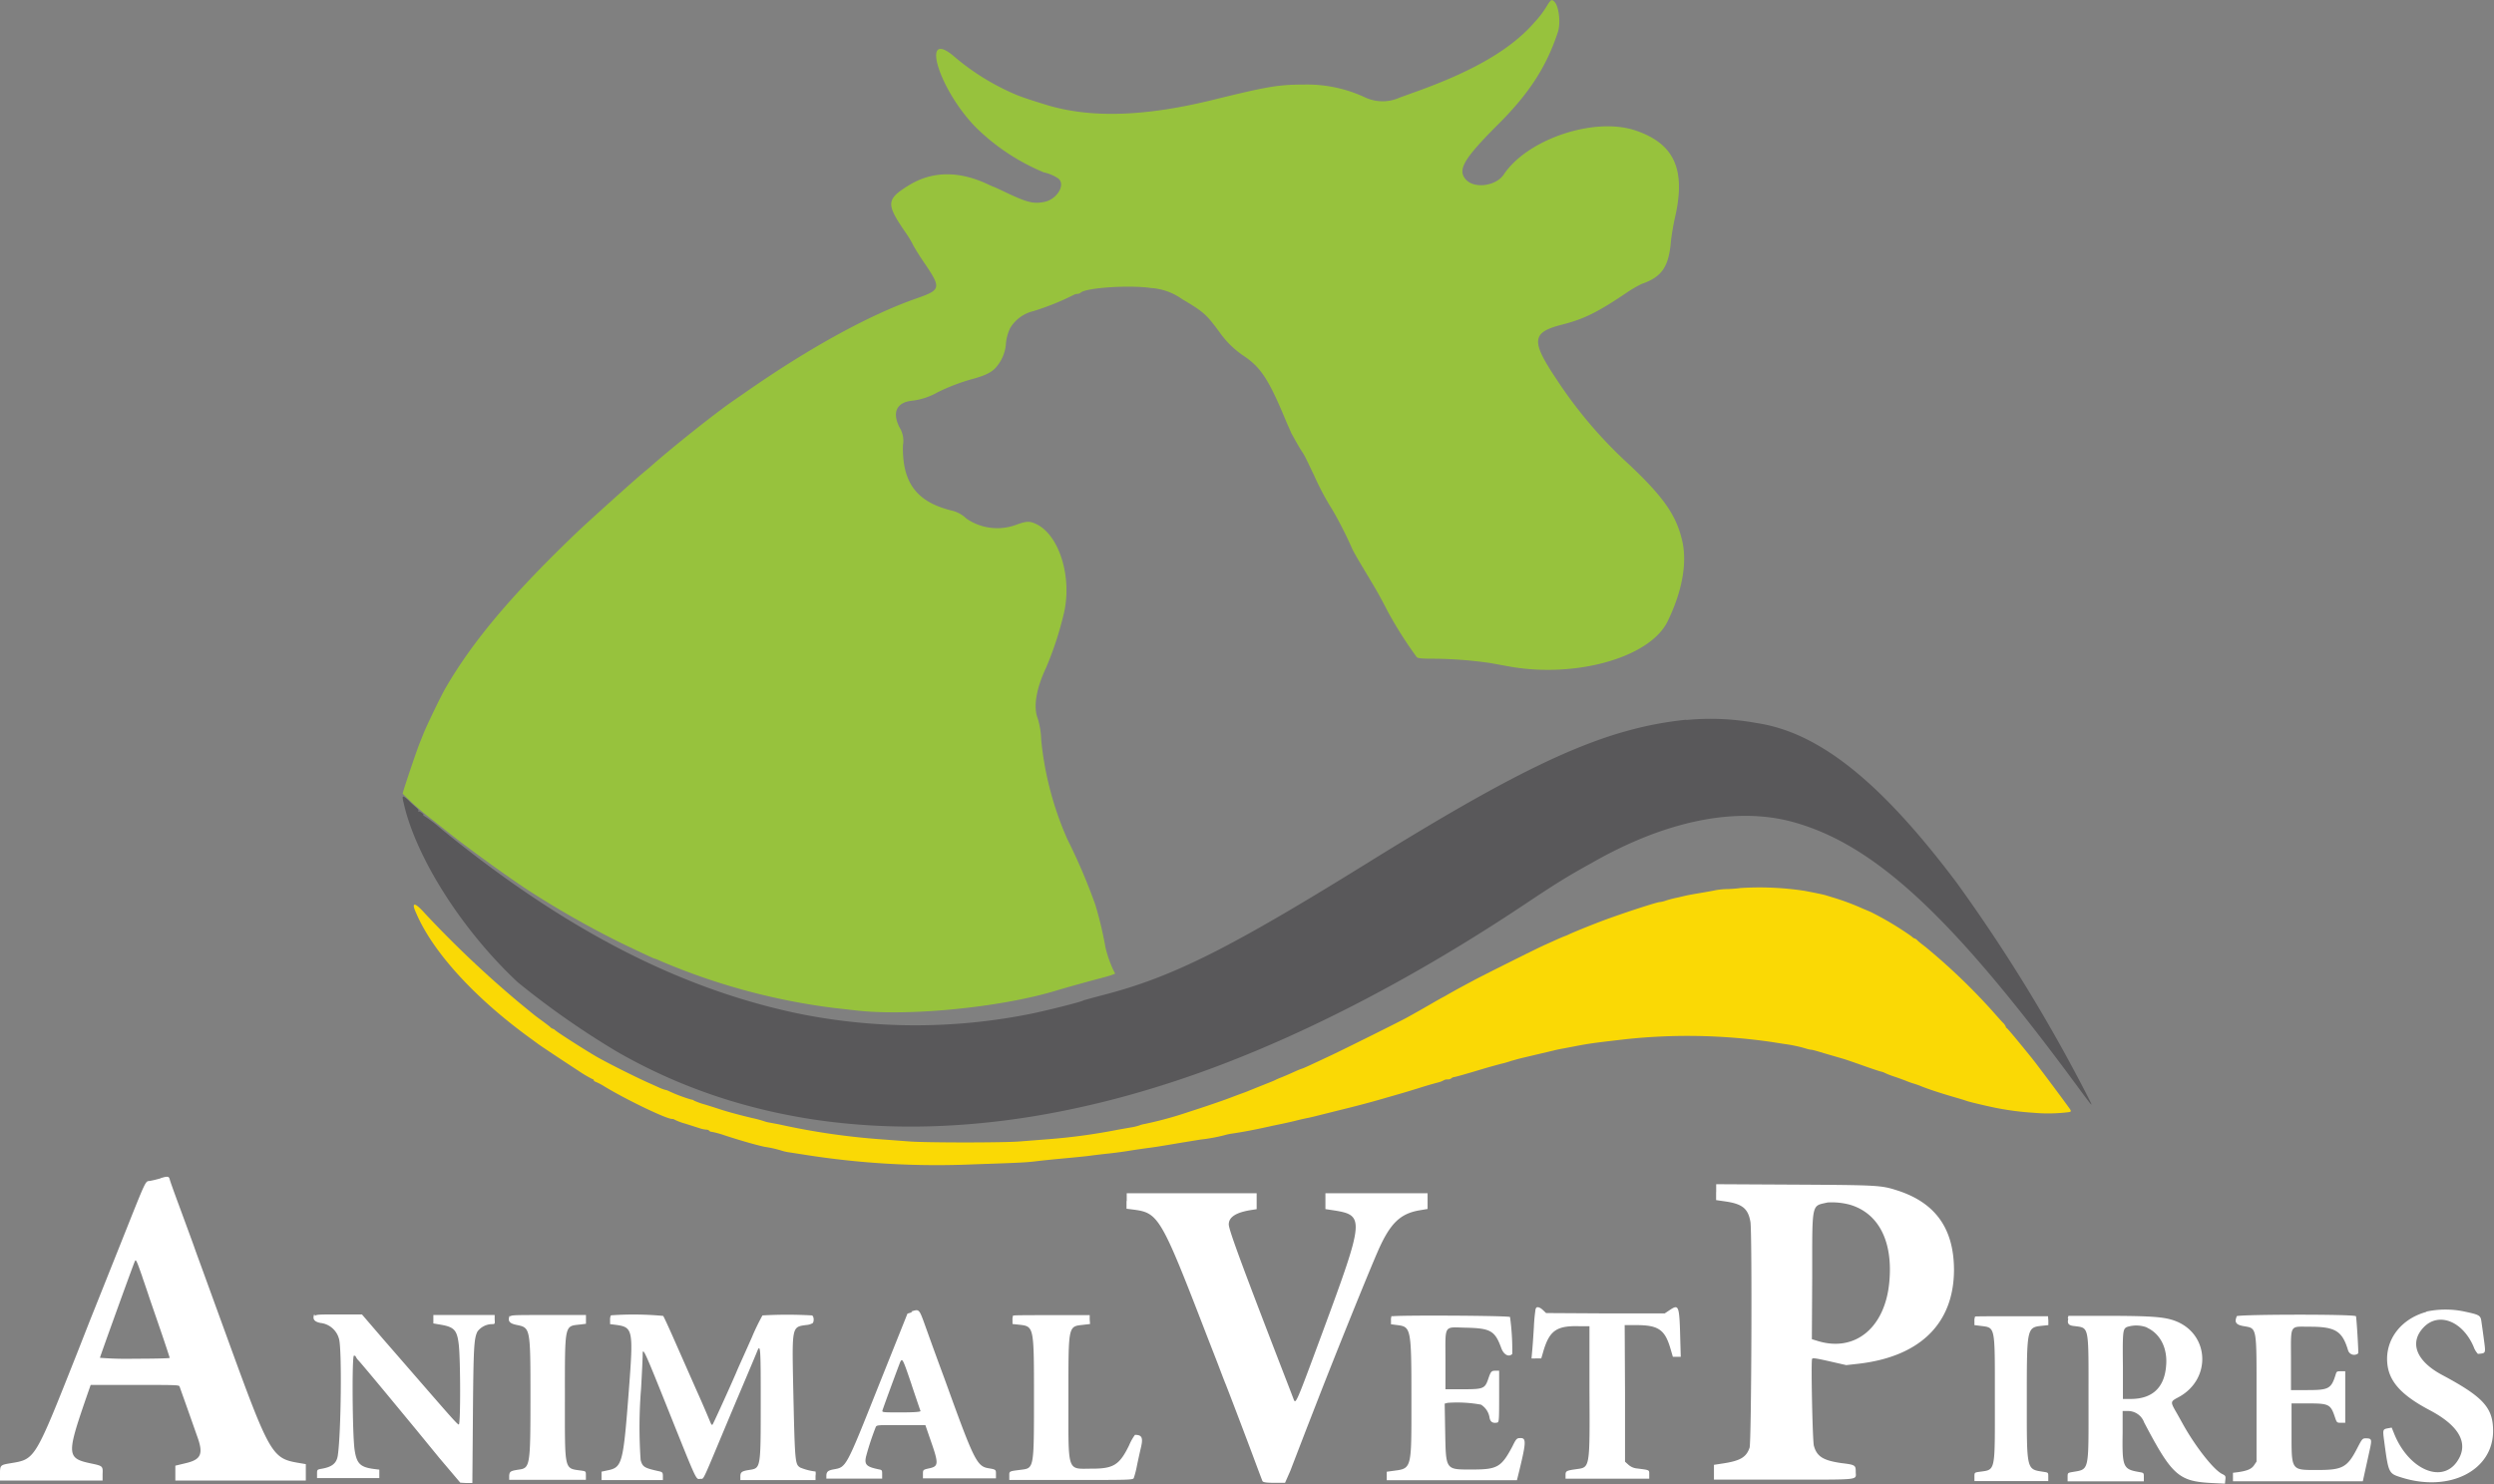
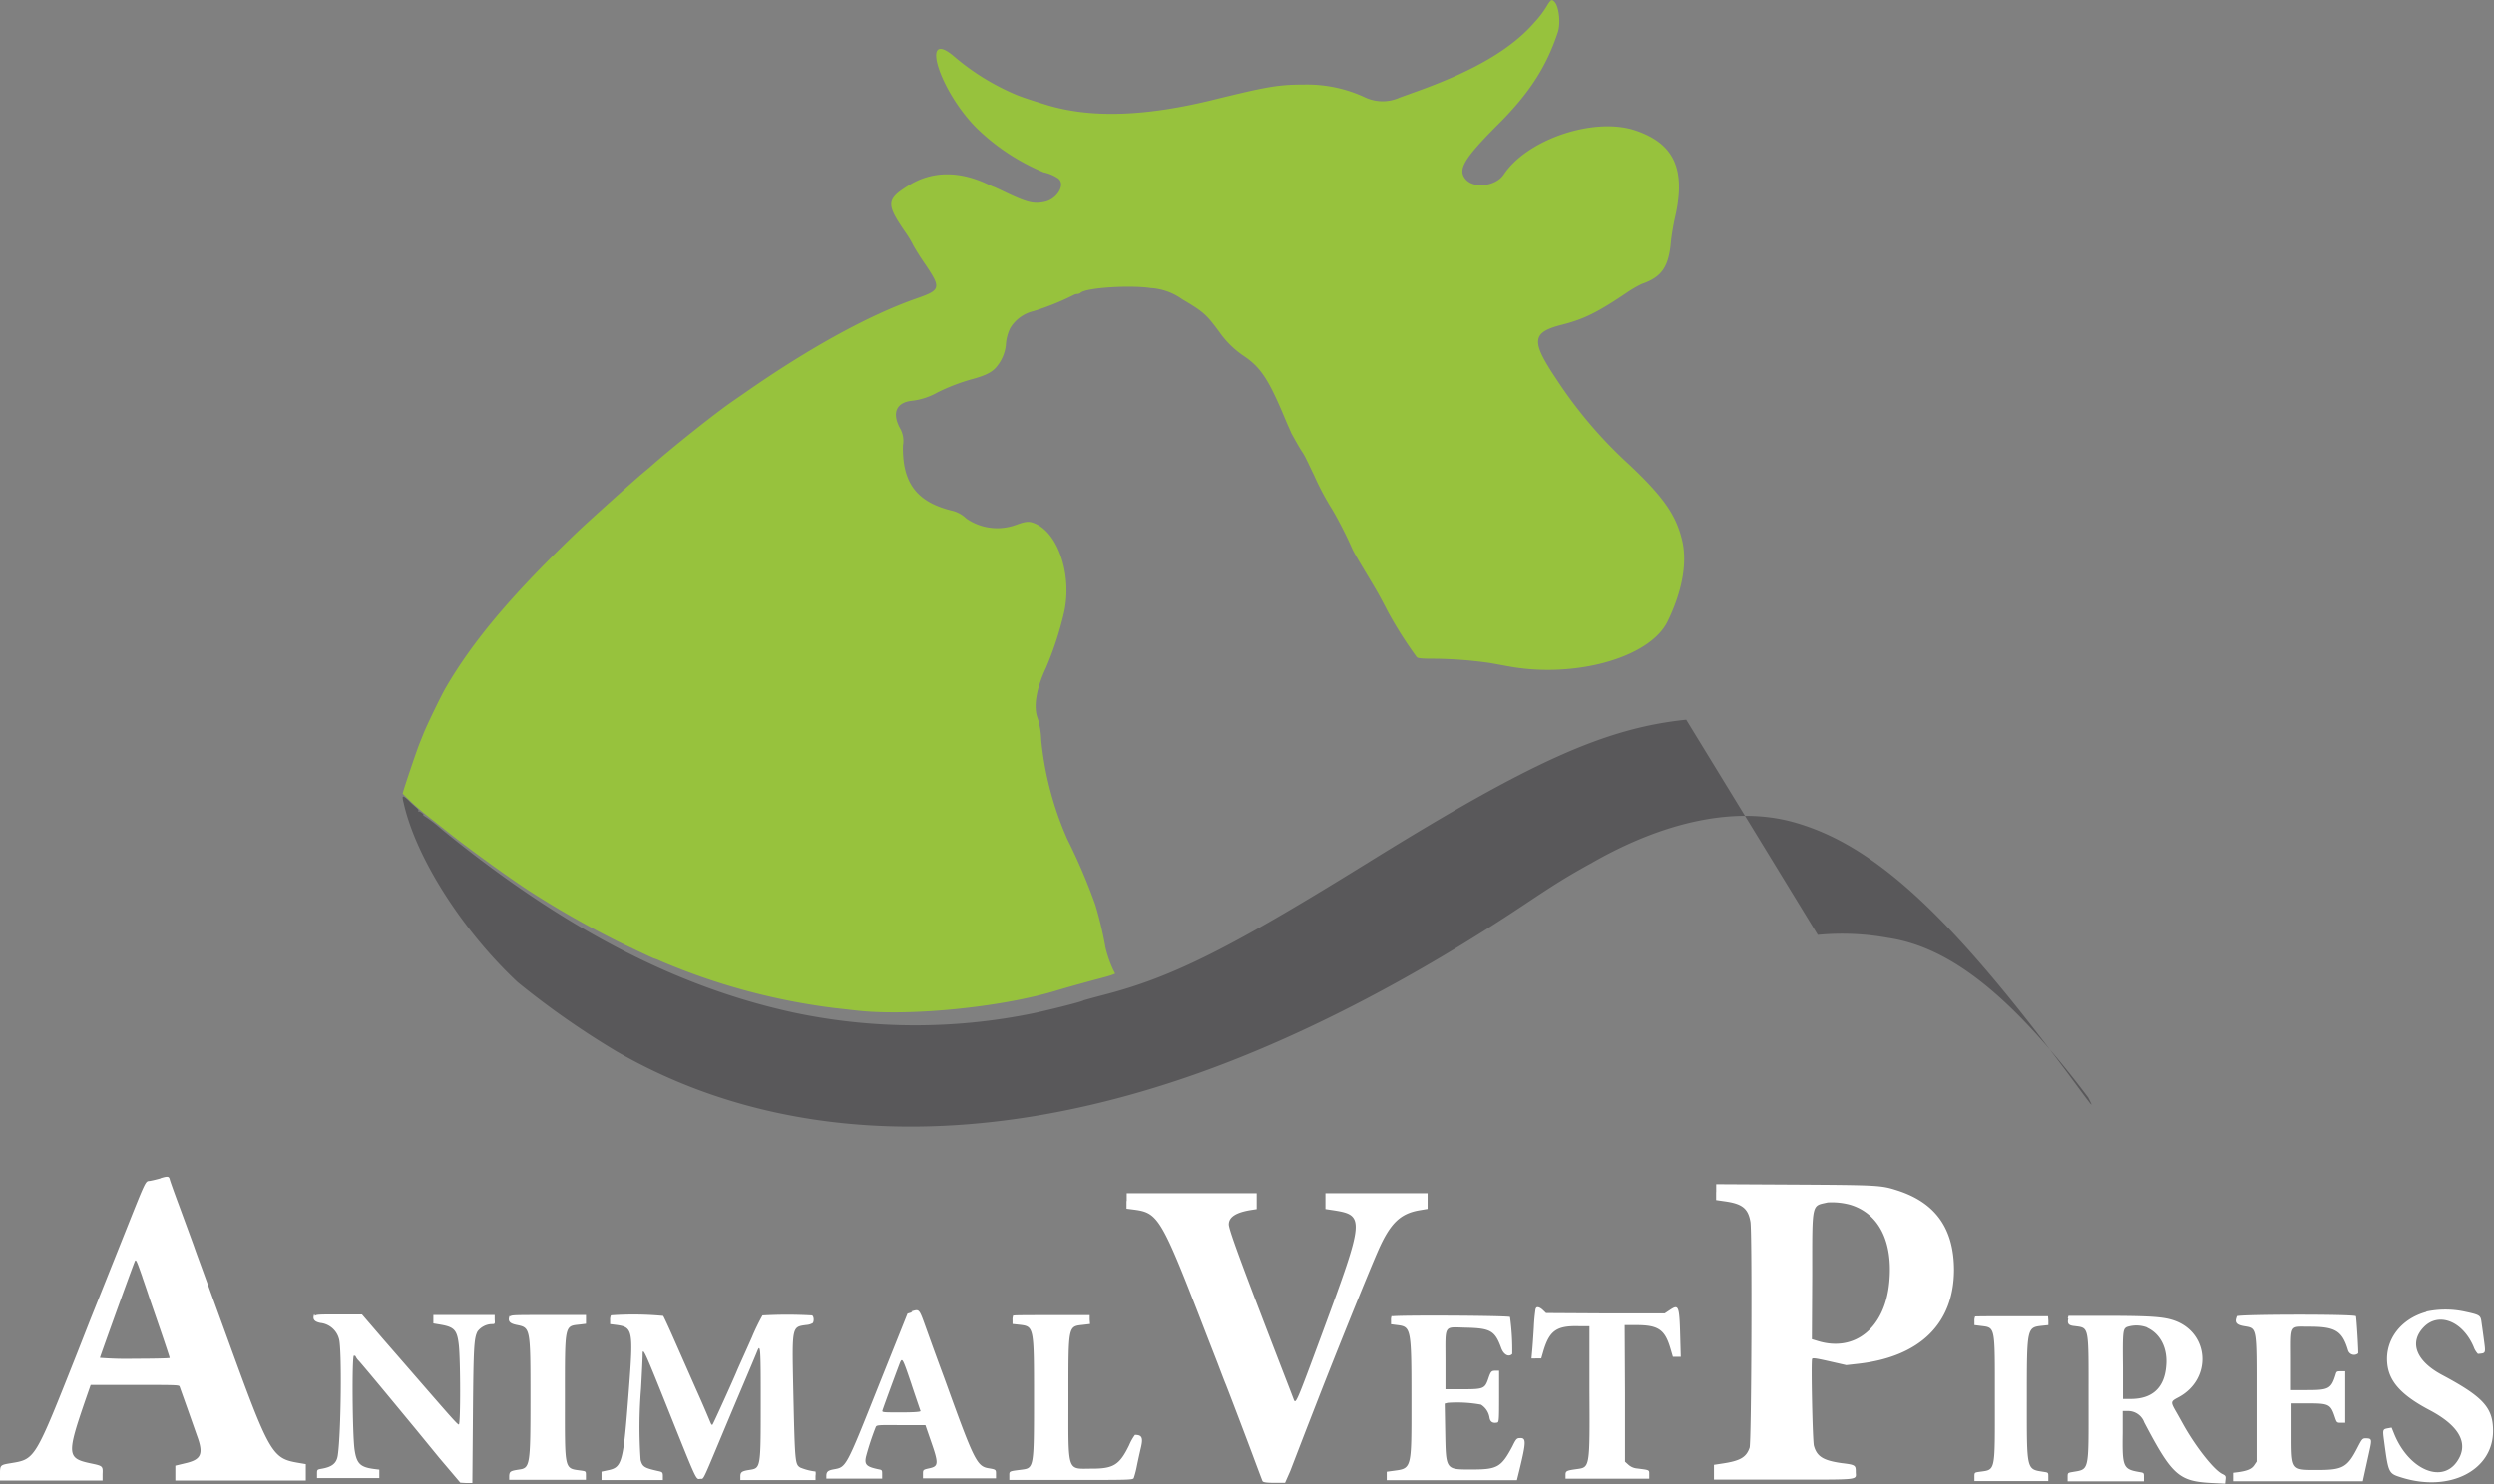
<svg xmlns="http://www.w3.org/2000/svg" id="svg" viewBox="0 0 357.61 212.86">
  <rect x="0" y="0" width="357.61" height="212.86" fill="#808080" stroke="none" />
  <defs>
    <style>.cls-1{fill:#fff;}.cls-1,.cls-2,.cls-3,.cls-4{fill-rule:evenodd;}.cls-2{fill:#97c23d;}.cls-3{fill:#59585a;}.cls-4{fill:#fad905;}</style>
  </defs>
  <path id="path3" class="cls-1" d="M23.05,169c-.5.15-1.18.31-1.51.37-.76.13-.39-.65-4.18,8.85-1.74,4.36-3.73,9.35-4.43,11.09L11.09,194c-6.16,15.53-6,15.28-9.63,15.88-1.4.23-1.46.29-1.46,1.47v1l7.35,0,7.36,0,0-.94c.06-1.14,0-1.16-1.66-1.51-3.45-.72-3.5-1.24-.8-9.1l.75-2.16,6.32,0c5.71,0,6.34,0,6.42.21l1.11,3.12c.56,1.58,1.18,3.35,1.38,3.92,1,2.69.63,3.47-1.72,4l-1.37.33v2.13l9.36,0,9.35,0V210l-1.11-.19c-3.76-.64-4.11-1.26-10.23-18.12-2.25-6.18-3.66-10.08-4.09-11.24-.25-.68-.51-1.41-.58-1.62-.15-.43-.47-1.3-2.23-6.09-.66-1.77-1.23-3.38-1.27-3.57-.11-.47-.31-.49-1.33-.18m223.06,2v1.14l1.25.18c2.48.35,3.34,1,3.67,2.95.26,1.51.15,31.59-.12,32.38-.47,1.39-1.36,1.9-3.93,2.28l-1.18.18v2.12h10.07c11.25,0,10.26.11,10.26-1.13,0-.92-.06-1-2-1.23-2.66-.38-3.57-.94-4-2.49-.19-.63-.43-12-.26-12.46.07-.17.54-.1,2.49.34l2.41.55,1.69-.19c8.85-1,13.72-5.74,13.76-13.42,0-5.95-2.64-9.69-8.15-11.45-2.29-.74-2.77-.76-14.67-.83l-11.28-.06v1.14m-84.55,1.25v1.13l.88.11c3.71.47,4,.88,10.64,18.1l1.5,3.85c.47,1.23,1,2.65,1.22,3.16.78,2,2.49,6.49,3.78,9.93.74,2,1.4,3.74,1.46,3.89s.33.27,1.68.27h1.57L185,211l1.2-3.12,1.13-2.93,1.62-4.16c2.75-7.07,7.2-18.08,8.62-21.33,1.75-4,3.2-5.4,6-5.87l1.13-.19v-2.25H190.05v2.27l1.19.18c4.45.7,4.41,1.21-1.55,17.34-3.94,10.64-3.9,10.56-4.23,9.67l-.46-1.2c-6.73-17.39-8.81-23-8.81-23.79,0-1.08,1.08-1.75,3.35-2.09l.65-.1v-2.28H161.56v1.14m103.69.5c4.14,1.22,6.21,5.28,5.65,11.13-.61,6.54-4.93,10.07-10.28,8.41l-.82-.25.05-9.12c0-10.72-.12-9.93,2.2-10.49a10.08,10.08,0,0,1,3.2.32M20.41,183.17c.4,1.14.81,2.36.92,2.7s.84,2.45,1.61,4.69,1.39,4.13,1.39,4.2-2.25.12-5,.12a49.27,49.27,0,0,1-5-.13c0-.13,4.28-12,4.93-13.66.22-.58.23-.57,1.16,2.08m199.76,4.6a24.55,24.55,0,0,0-.24,2.58c-.08,1.34-.19,2.91-.25,3.49l-.09,1H221l.29-1c.88-3,1.91-3.72,5.17-3.62l1.45,0,0,9.09c.06,11.24.08,11.14-1.79,11.4-1.53.21-1.64.27-1.64.85v.53l6,0,6,0v-.61c0-.67.09-.62-1.75-.86a2.13,2.13,0,0,1-1.23-.53l-.49-.44,0-9.79-.05-9.8h1.67c3.17,0,4.1.65,4.9,3.39l.34,1.16H241l-.06-2.14c-.13-5.29-.19-5.45-1.52-4.57l-.72.48-8.5,0-8.51-.05-.44-.42c-.44-.42-.87-.54-1-.29m-89.43.58-.7.21-4,10c-4.9,12.3-4.74,12-6.63,12.35-.8.15-1,.36-1,.94l0,.38,4,0,4,0v-.61c0-.55,0-.63-.43-.71-1.83-.37-2.14-.68-1.88-1.85a39.27,39.27,0,0,1,1.4-4.25c.14-.27.37-.28,3.63-.25l3.48,0,.82,2.38c1.08,3.09,1.06,3.51-.17,3.79-1,.22-1,.22-1,.85v.61h10.47v-.61c0-.65,0-.66-1.12-.85-1.58-.27-2.06-1.22-5.77-11.48-.38-1.06-.79-2.17-.9-2.46-.55-1.49-1.2-3.27-2.14-5.89-1.14-3.16-1-3-2.25-2.64m217.3.05c-3.67,1-5.94,4-5.62,7.38.24,2.6,2,4.57,6.08,6.72,4.32,2.28,5.68,4.85,3.91,7.39-2.21,3.18-6.94,1.09-9-4l-.36-.89-.55.1c-.74.14-.75.19-.52,1.89.61,4.57.62,4.59,2.49,5.17,6.87,2.16,13.12-1,13.12-6.68,0-3.33-1.4-4.87-7.25-8-3.78-2-4.82-4.67-2.69-6.88s5.58-.89,7.16,2.83a2.76,2.76,0,0,0,.61,1c1.15-.11,1.13,0,.85-2.08-.13-1-.29-2.11-.35-2.53-.12-.93-.28-1-2.41-1.46a13.16,13.16,0,0,0-5.49,0m-302.85.38c-.28.71,0,1.07.89,1.25a3.09,3.09,0,0,1,2.66,2.29c.43,1.39.3,13.5-.17,16.7-.17,1.15-.82,1.68-2.41,1.94-.55.1-.57.13-.57.71v.61h8.93v-1.21l-.81-.1c-1.94-.26-2.45-.78-2.74-2.79-.31-2.19-.39-13.46-.09-13.46.14,0,.25.06.25.12a2.08,2.08,0,0,0,.42.59c.24.25,2.13,2.5,4.2,5l4,4.84L63,209.12l3,3.54.87.05.86,0,.08-9.74c.08-9.77.15-11,.66-12a2.67,2.67,0,0,1,2-1.05c.5,0,.51,0,.46-.66l0-.65H62.14v1.21l1,.17c2,.34,2.41.77,2.65,2.94s.26,11.39,0,11.39-1.81-1.87-10.89-12.3l-3-3.49H48.59c-2.72,0-3.34,0-3.4.22m27.87,0c-.28.74,0,1.07,1,1.28,2,.41,2,.34,2,10.54,0,9.61-.06,10-1.64,10.21-1.23.19-1.36.27-1.41.89l0,.58h11v-.61c0-.59,0-.61-.58-.7-2.58-.38-2.43.29-2.43-10.47s-.08-10.23,2.23-10.5l.79-.1,0-.63,0-.63-5.36,0c-4.52,0-5.37,0-5.44.18m14.37-.12a1.48,1.48,0,0,0-.11.68v.57l.8.1c2.48.33,2.55.67,1.9,9.26-.82,10.71-.94,11.18-3.09,11.62l-.84.18v1.21h8.8l0-.58c0-.54-.09-.59-.66-.71-2-.45-2.26-.6-2.53-1.59a68.11,68.11,0,0,1,.06-10.21c.13-2.25.23-4.43.23-4.85,0-1.23.15-.92,3.94,8.56,3.9,9.73,3.69,9.27,4.32,9.2s0,1.08,5.18-11.22c1.53-3.6,2.88-6.8,3-7.12.45-1.1.5-.35.49,7.48,0,9.53,0,9.32-1.69,9.59-1,.16-1.23.3-1.23.91v.54h10.78v-.62a1.81,1.81,0,0,0,0-.61,8.26,8.26,0,0,1-2.2-.57c-.75-.49-.76-.68-1-11.45-.18-8.86-.21-8.72,1.91-9a2,2,0,0,0,.9-.28c.21-.32.13-1-.12-1.09a62.14,62.14,0,0,0-7.1,0,30.83,30.83,0,0,0-1.51,3.12c-.73,1.65-1.48,3.31-1.65,3.69s-.42.94-.54,1.23c-.55,1.33-3.34,7.49-3.46,7.62s-.23-.13-.37-.47-1-2.4-2-4.61l-3.16-7.16c-.76-1.73-1.46-3.24-1.55-3.35a45.66,45.66,0,0,0-7.4-.09m57.6,0a1.48,1.48,0,0,0-.11.68v.57l.93.1c2.16.25,2.15.18,2.15,10.49,0,10.1,0,10.08-1.8,10.31s-1.74.19-1.74.86v.61h8.85c8.27,0,8.86,0,9-.27a13.91,13.91,0,0,0,.47-1.85c.18-.87.43-2,.56-2.54.33-1.41.14-1.81-.86-1.81a7.23,7.23,0,0,0-.83,1.48c-1.38,2.83-2.23,3.37-5.32,3.37-3.65,0-3.39.79-3.39-10.12,0-10.63-.07-10.26,2.19-10.52l.91-.11-.05-.63,0-.64-5.4,0c-3,0-5.44,0-5.5.06m54.21,0a1.48,1.48,0,0,0-.11.68v.57l.86.11c2,.25,2.07.36,2.07,10.49,0,10.48.12,10.05-2.81,10.45l-.73.1v1.22l9.34,0,9.33,0,.36-1.46c1-4.14,1-4.67,0-4.58-.38,0-.53.2-1,1.17-1.59,3-2.17,3.33-5.76,3.33-3.89,0-3.78.16-3.89-5.5l-.07-3.95.42-.11a18.81,18.81,0,0,1,4.79.26,2.67,2.67,0,0,1,1.22,1.84c.1.63.45.86,1.1.73.26-.05.28-.29.28-3.74v-3.7l-.46,0c-.62,0-.72.05-1.08,1.11-.5,1.47-.68,1.55-3.67,1.55h-2.49v-4.17c0-5.21-.3-4.73,2.92-4.66,3.56.08,4.18.43,5.09,2.94.35.94,1.07,1.33,1.57.83a34.48,34.48,0,0,0-.32-5.3c-.12-.21-16.73-.29-16.93-.09m83.63,0a1.48,1.48,0,0,0-.11.68v.57l.8.1c2.24.3,2.13-.24,2.13,10.44,0,10.86.16,10.15-2.35,10.52-.56.09-.58.11-.58.7v.61H293.7v-.61c0-.59,0-.61-.58-.7-2.59-.41-2.5,0-2.5-10.47,0-10.19,0-10.25,2.15-10.49l.94-.1,0-.64-.05-.63-5.32,0c-2.93,0-5.38,0-5.43.06m13.66.27c-.17.72,0,1,.9,1.08,2.13.29,2-.16,2,10.49s.17,10-2.42,10.46c-.56.1-.58.13-.58.71v.61H307.4v-.61c0-.58,0-.61-.57-.71-2.43-.41-2.54-.66-2.47-5.61l0-3.16.81,0a2.47,2.47,0,0,1,2.27,1.63c4,7.61,4.94,8.46,9.72,8.7l1.87.09.06-.57c.07-.52,0-.59-.46-.82-1.2-.57-3.83-3.92-5.61-7.12-.21-.38-.63-1.14-.94-1.68-.89-1.55-.89-1.58.24-2.18,4.93-2.61,4.5-9.35-.7-11.07-1.48-.49-3.44-.62-9.45-.63h-5.58l-.1.37m24.18-.15c-.28.73,0,1.07,1,1.25,2,.36,1.89-.15,1.89,10.52v8.91l-.35.52c-.37.56-1,.81-2.3,1l-.73.09v1.22H338.8l.32-1.46.65-2.95c.36-1.64.33-1.75-.57-1.75-.44,0-.52.1-1.15,1.32-1.45,2.84-2.13,3.22-5.7,3.22-3.88,0-3.77.16-3.77-5.47v-4.08l2.31,0c3.09,0,3.29.12,3.92,2,.26.76.28.78.87.78h.6v-7.39h-.61c-.55,0-.63,0-.76.46-.64,2.07-1,2.24-4.1,2.24H328.5V195c0-5.17-.26-4.71,2.68-4.71,3.69,0,4.67.61,5.5,3.37a.91.91,0,0,0,1.46.45c.07-.08-.23-5-.32-5.32s-17-.28-17.11,0m-12.87,1.63c1.94.88,3,3,2.75,5.53-.25,3.06-1.95,4.66-4.95,4.7H304.4l0-4.54c-.06-5.21,0-5.46.55-5.77a4.3,4.3,0,0,1,2.93.07m-177.17,8.2c.67,2,1.24,3.67,1.28,3.77s-.56.2-2.74.2c-2.6,0-2.8,0-2.72-.27.27-.85,2.44-6.72,2.57-7,.29-.54.38-.35,1.61,3.28" />
  <path id="path0" class="cls-2" d="M221.9.7a14,14,0,0,1-1.82,2.44c-3.27,3.8-8.53,6.92-16.6,9.85l-2.77,1a5.92,5.92,0,0,1-4.93,0,19.61,19.61,0,0,0-8.85-1.86c-3.59,0-5.18.27-12.86,2.16C164.2,16.73,156.32,17,149.9,15c-2.24-.69-3.33-1.06-4.17-1.4a34.26,34.26,0,0,1-8.79-5.39c-5.14-4.5-2.32,4.76,3.11,10.18a30.62,30.62,0,0,0,9.61,6.33,5.9,5.9,0,0,1,2.08.88c1.1.86-.16,3-2,3.36-1.52.31-2.43.09-5.36-1.29-1-.48-1.85-.87-1.89-.87s-.42-.17-.87-.38c-4.16-1.95-8-1.89-11.34.18s-3.22,2.71-.22,7.06a13.06,13.06,0,0,1,.82,1.39c.21.42,1,1.73,1.83,2.91,2.25,3.36,2.18,3.63-1.29,4.84-6.7,2.34-15.26,7-24.57,13.5l-1.69,1.17c-2.53,1.73-8.93,6.82-12,9.56L92,68c-1.35,1.14-7.41,6.59-9,8.09-9.43,9-15.14,15.75-19.1,22.57-.71,1.24-2.78,5.51-3.23,6.7l-.47,1.16c-.47,1.16-2.46,7.06-2.46,7.31a39.22,39.22,0,0,0,4.38,3.85l1.79,1.42c3.3,2.64,9.56,7.16,12.47,9a135.38,135.38,0,0,0,12.81,7.22c3.35,1.6,4.57,2.17,4.68,2.17a7.29,7.29,0,0,1,.81.33,92.61,92.61,0,0,0,24.9,6.75l3,.34c7.59.91,21-.41,29-2.87,1.13-.34,3.8-1.09,5.69-1.59,1-.26,2-.54,2.2-.63l.43-.17-.29-.58a16.91,16.91,0,0,1-1.1-3.19,53.42,53.42,0,0,0-1.45-6.1,83,83,0,0,0-4-9.38,46.33,46.33,0,0,1-3.76-14.24,11.88,11.88,0,0,0-.49-3.08c-.67-1.66-.24-4.29,1.19-7.32a47.92,47.92,0,0,0,2.51-7.63c1.3-5.25-.61-11.47-4-13-.89-.4-1.32-.39-2.72.11a7.8,7.8,0,0,1-7.22-.86,4.5,4.5,0,0,0-2.15-1.16c-5-1.24-7.06-4-6.95-9.33a3.65,3.65,0,0,0-.46-2.54c-1.12-2.13-.49-3.6,1.66-3.86a9.77,9.77,0,0,0,3.77-1.22,28.1,28.1,0,0,1,5-1.91c1.86-.5,2.88-1,3.51-1.83a5.82,5.82,0,0,0,1.27-3,6.47,6.47,0,0,1,.62-2.46,5.32,5.32,0,0,1,3.35-2.45,37.31,37.31,0,0,0,5.76-2.32,1.37,1.37,0,0,1,.55-.15.71.71,0,0,0,.44-.16c.72-.72,7-1.14,10.1-.68a8.61,8.61,0,0,1,4.44,1.58c3.09,1.83,3.46,2.16,5.31,4.65a13.35,13.35,0,0,0,3.61,3.55c2.37,1.61,3.5,3.33,5.78,8.77.41,1,.88,2,1,2.31l.65,1.16c.19.34.62,1.09,1,1.66s1,2,1.58,3.16a38.87,38.87,0,0,0,2.66,5,57,57,0,0,1,2.81,5.54c.27.6,1,1.82,2.24,3.89s1.62,2.7,2.91,5.2a58.19,58.19,0,0,0,4.11,6.47c.18.18.7.23,2.56.23a60,60,0,0,1,8,.62l2.47.45c9.63,1.81,20.41-1.21,22.94-6.42,2.09-4.28,2.83-8.35,2.11-11.52-.84-3.69-2.69-6.34-7.64-11A63.73,63.73,0,0,1,223.2,54.42c-3.72-5.55-3.6-6.75.79-7.86,3.1-.79,5.08-1.76,9.21-4.55a16.9,16.9,0,0,1,2.21-1.29c2.9-1,3.87-2.45,4.19-6.17a34,34,0,0,1,.6-3.47c1.54-6.81-.14-10.48-5.67-12.36-5.88-2-15.51,1.21-18.91,6.31-1.12,1.67-4.24,2.08-5.44.71s-.4-2.88,4.73-8c4.39-4.39,6.84-8.2,8.47-13.13.43-1.32.16-3.71-.5-4.37-.37-.37-.49-.31-1,.48" />
-   <path class="cls-3" d="M241.78,103.23c-11.58,1.2-22.21,6-45.05,20.14-20.36,12.65-28.59,16.78-38.57,19.35-1.48.39-2.75.73-2.82.78-.31.19-4.3,1.21-7.2,1.84a84,84,0,0,1-34.3-.1c-16.93-3.68-33.12-12.11-50.55-26.33A21,21,0,0,0,60.78,117c-.08,0-.1,0-.05-.11s-.51-.57-.74-.5c-.07,0-.08,0,0-.1s-.1-.29-.33-.49-.72-.62-1.07-1c-.88-.79-1-.75-.71.37,1.76,7.85,8.39,18.26,16.34,25.7A119.63,119.63,0,0,0,88.4,150.8c23.07,13.32,52.35,14.33,84.07,2.89,14.59-5.26,30.43-13.49,46.18-24,4.35-2.9,6-3.94,9.73-6,10.54-6,20.55-8,28.64-5.81,11.92,3.26,23.15,13.77,41.58,38.92,1.49,2,1.58,2.1.83.62a235.77,235.77,0,0,0-18.87-30.82c-10.91-14.51-19.76-21.58-28.71-22.9a36.47,36.47,0,0,0-10.07-.43" />
-   <path id="path2" class="cls-4" d="M249.43,127.39c-.47.06-1.28.12-1.81.13a10.31,10.31,0,0,0-1.62.16c-.36.08-1.34.26-2.19.4s-1.78.31-2.08.38-.92.22-1.39.32a13.46,13.46,0,0,0-1.47.39,3.77,3.77,0,0,1-.86.21c-.37,0-4.37,1.29-7.37,2.37-1.62.58-4.64,1.79-5.66,2.26a5.28,5.28,0,0,1-.72.3s-.61.25-1.27.55l-1.51.68c-1.09.48-9,4.44-10.17,5.07L209,141.85l-1.39.78a8.34,8.34,0,0,1-.73.41c-.12.06-.82.45-1.54.87-1.53.88-2.7,1.55-3.77,2.13s-8.91,4.48-10.63,5.29c-3.21,1.51-4.11,1.92-4.18,1.92a9.66,9.66,0,0,0-1,.4q-1.47.67-2.34,1c-.21.09-.5.22-.65.3s-1,.41-1.85.75l-1.89.76c-.16.08-.82.32-1.46.55l-1.46.55c-.48.19-3.25,1.15-4.7,1.61l-1.62.53a54,54,0,0,1-5.7,1.52,3.58,3.58,0,0,0-.78.22,7.79,7.79,0,0,1-1.23.28l-1.76.31A85.69,85.69,0,0,1,150,163.42l-3.7.29c-2.17.2-13.6.2-16,0l-3.85-.29a100.91,100.91,0,0,1-14.78-2.16l-1.23-.23a5,5,0,0,1-.93-.23,15.8,15.8,0,0,0-1.61-.43c-1.81-.43-3.62-.92-4.62-1.25-.47-.16-1.48-.48-2.24-.71a10,10,0,0,1-1.53-.55.57.57,0,0,0-.36-.14,22.09,22.09,0,0,1-3.3-1.25,1.45,1.45,0,0,0-.42-.14,6.07,6.07,0,0,1-1.05-.4l-1.65-.74c-2-.91-6.17-3-7.55-3.84-1.88-1.12-5.32-3.33-5.59-3.6a.7.7,0,0,0-.32-.19,1.07,1.07,0,0,1-.41-.28c-.17-.15-.69-.54-1.15-.88-1.12-.81-1-.74-3.23-2.56A152.65,152.65,0,0,1,60.92,131c-1.49-1.67-2-1.65-1.23,0,2.42,5.65,8.56,12.33,16.7,18.17l.76.56c.37.28,3.15,2.13,5.83,3.88a17.3,17.3,0,0,0,2,1.18.16.16,0,0,1,.16.15c0,.08.14.19.31.24a9,9,0,0,1,1.27.68c3.12,1.89,8.83,4.63,9.64,4.63a.75.75,0,0,1,.42.13,8.59,8.59,0,0,0,1.53.56l2,.64a4.15,4.15,0,0,0,1,.21.49.49,0,0,1,.39.16.49.49,0,0,0,.37.15,13.61,13.61,0,0,1,1.88.52c2.54.82,4.63,1.41,5.76,1.64a15.43,15.43,0,0,1,2.41.55,7.07,7.07,0,0,0,1.18.25l1.87.29A120.92,120.92,0,0,0,139.62,167c6.82-.23,7.59-.27,9.16-.47.68-.08,2.41-.26,3.85-.39s3.11-.3,3.7-.38,1.77-.22,2.62-.31,2.13-.26,2.85-.38,1.9-.29,2.62-.39c1.33-.17,1.74-.24,5-.79l2.7-.44a24.59,24.59,0,0,0,3.38-.61,9.08,9.08,0,0,1,1.08-.24c1.74-.25,3.67-.63,5.93-1.14l1.54-.32c.51-.11,1.27-.28,1.7-.39s1.15-.28,1.61-.37,1.09-.24,1.39-.32l3.08-.77c2.62-.64,4.69-1.19,6.16-1.62l1.39-.4c1.76-.5,2.26-.65,3.85-1.14,1.4-.44,1.85-.57,2.92-.86a3.33,3.33,0,0,0,.84-.31,1,1,0,0,1,.57-.14.8.8,0,0,0,.51-.13.87.87,0,0,1,.51-.22c.23-.05.8-.2,1.27-.34l1.31-.38,1.54-.46c.59-.18,1.72-.49,2.5-.7a14,14,0,0,0,1.56-.45c.07,0,.71-.21,1.42-.38l4.61-1.09c.29-.08.92-.21,1.38-.29l1.74-.33c.49-.1,1.33-.25,1.85-.33,1-.15,1.32-.2,5.19-.65a83.6,83.6,0,0,1,21,.37l1.93.3a20.54,20.54,0,0,1,3,.63,4.33,4.33,0,0,0,.77.19c.26,0,1.09.26,1.85.49l1.89.55,1,.29c.27.08,1.5.5,2.73.94s2.41.83,2.62.87a2.13,2.13,0,0,1,.54.2,12.47,12.47,0,0,0,1.38.53c.68.23,1.44.51,1.7.62a11.09,11.09,0,0,0,1.08.38c.33.1.75.25.92.32.89.38,2.74,1,5.16,1.7.64.18,1.29.39,1.46.45.41.16,3.49.88,4.55,1.07a40.76,40.76,0,0,0,5,.63,23.63,23.63,0,0,0,5.14-.09c.29-.06.32-.12.18-.37s-4.57-6.21-5.52-7.39c-2.1-2.6-3.47-4.24-3.59-4.29a.24.24,0,0,1-.13-.2,1.73,1.73,0,0,0-.42-.58c-.23-.23-.91-1-1.5-1.67a88.89,88.89,0,0,0-9.62-9.21c-.55-.42-1.1-.85-1.21-1a.75.75,0,0,0-.32-.19,1,1,0,0,1-.41-.28,44.62,44.62,0,0,0-5.94-3.55l-1.14-.48a34.76,34.76,0,0,0-4.08-1.53l-1.08-.33c-.33-.11-1.27-.31-3.15-.67a43,43,0,0,0-9.32-.39" />
+   <path class="cls-3" d="M241.78,103.23c-11.58,1.2-22.21,6-45.05,20.14-20.36,12.65-28.59,16.78-38.57,19.35-1.48.39-2.75.73-2.82.78-.31.19-4.3,1.21-7.2,1.84a84,84,0,0,1-34.3-.1c-16.93-3.68-33.12-12.11-50.55-26.33A21,21,0,0,0,60.78,117c-.08,0-.1,0-.05-.11s-.51-.57-.74-.5c-.07,0-.08,0,0-.1s-.1-.29-.33-.49-.72-.62-1.07-1c-.88-.79-1-.75-.71.37,1.76,7.85,8.39,18.26,16.34,25.7A119.63,119.63,0,0,0,88.4,150.8c23.07,13.32,52.35,14.33,84.07,2.89,14.59-5.26,30.43-13.49,46.18-24,4.35-2.9,6-3.94,9.73-6,10.54-6,20.55-8,28.64-5.81,11.92,3.26,23.15,13.77,41.58,38.92,1.49,2,1.58,2.1.83.62c-10.91-14.51-19.76-21.58-28.71-22.9a36.47,36.47,0,0,0-10.07-.43" />
</svg>